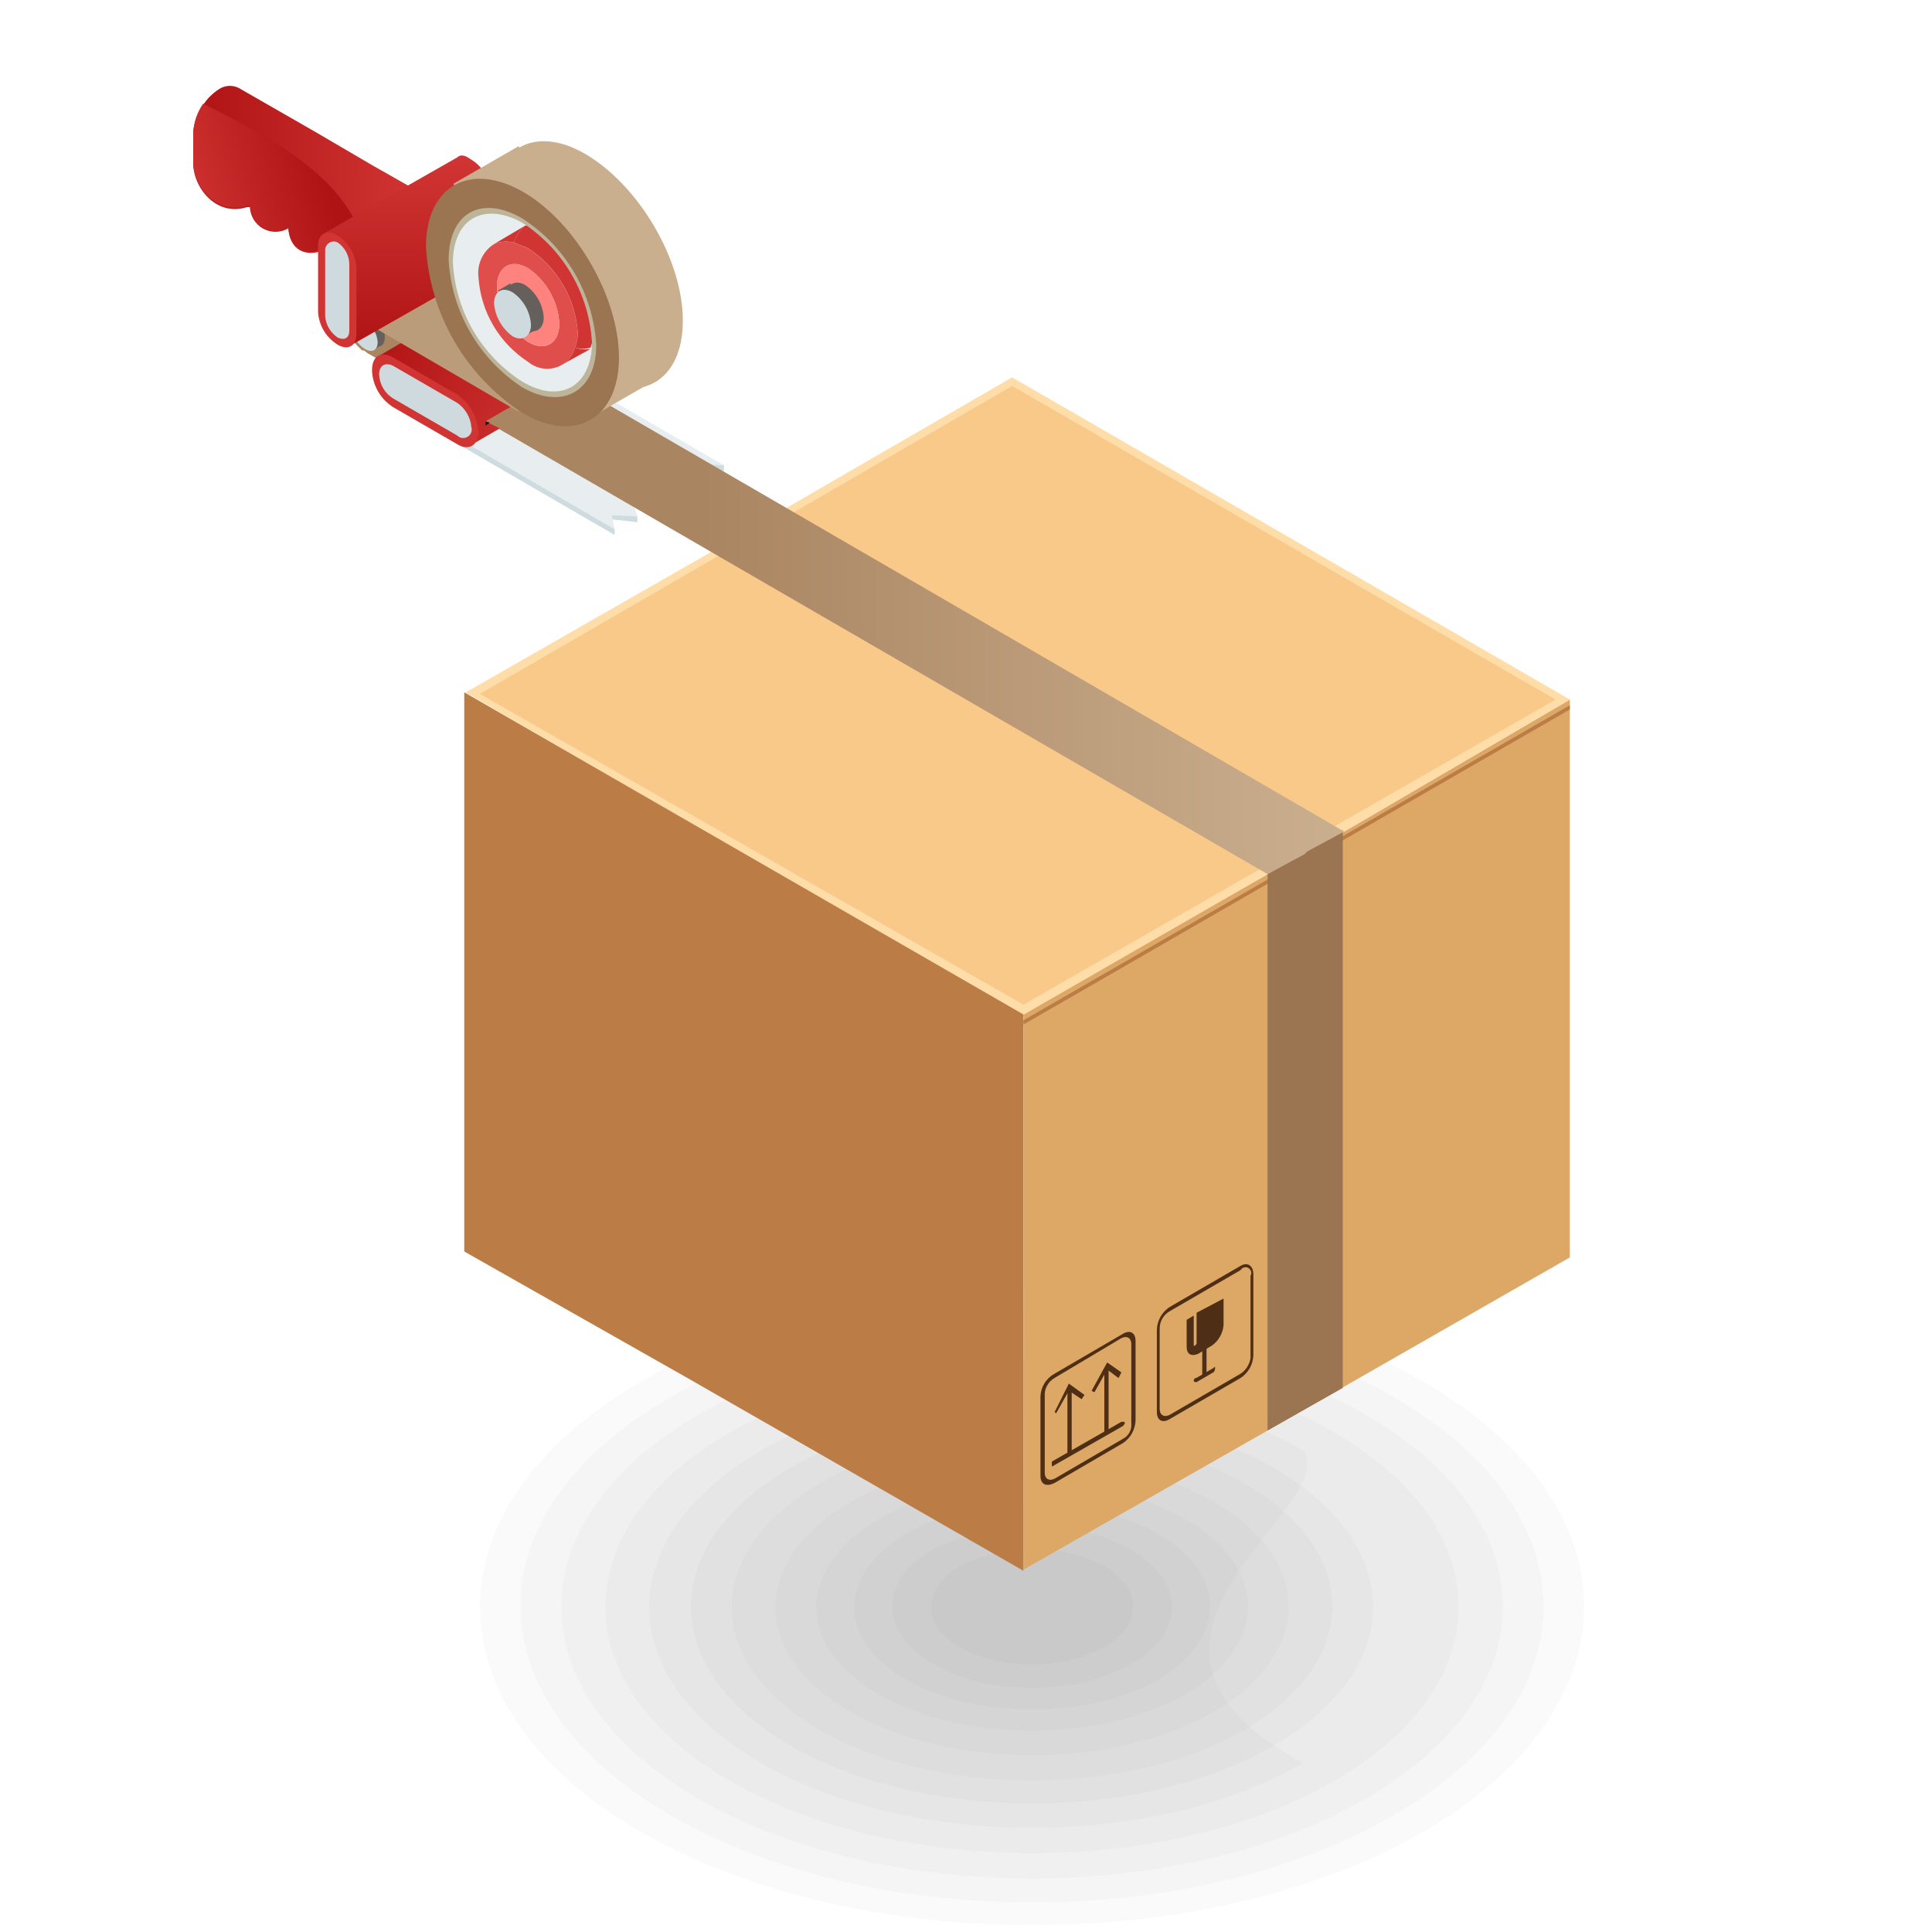
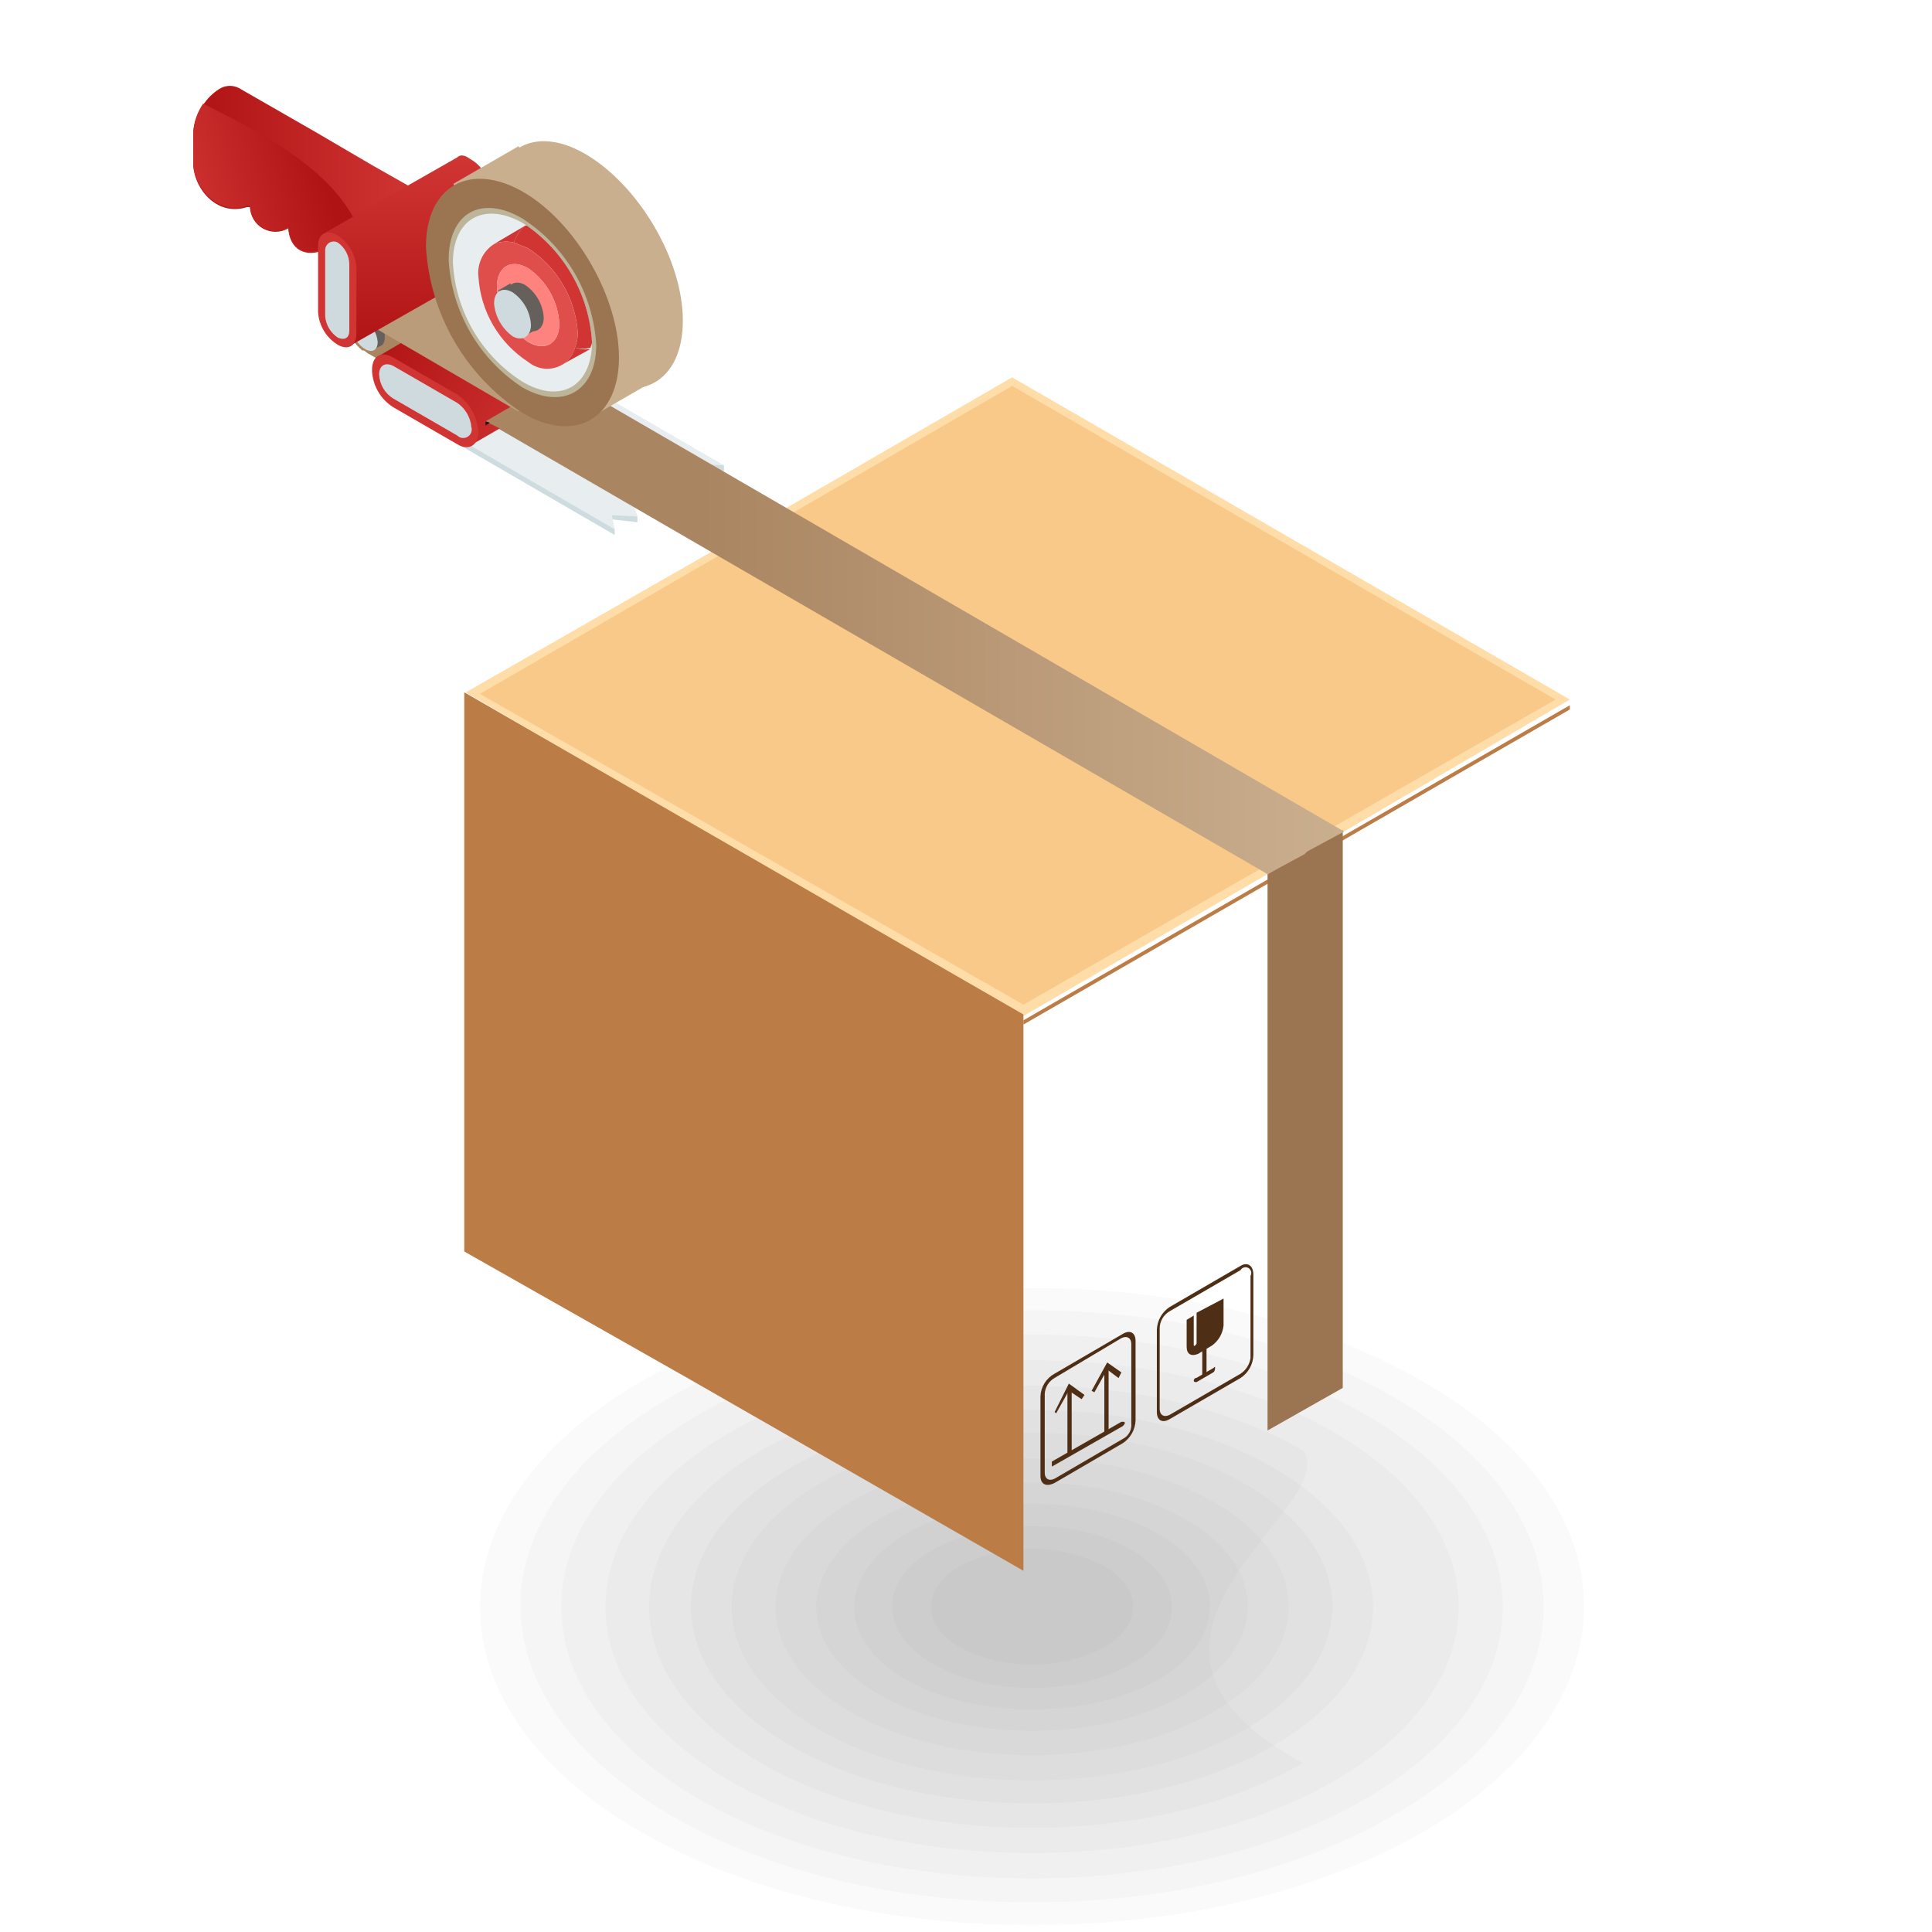
<svg xmlns="http://www.w3.org/2000/svg" width="90" height="90" viewBox="0 0 90 90" fill="none">
  <mask id="mask0_206_3726" style="mask-type:alpha" maskUnits="userSpaceOnUse" x="0" y="0" width="90" height="90">
    <rect width="90" height="90" fill="#D9D9D9" />
  </mask>
  <g mask="url(#mask0_206_3726)">
    <path opacity="0.02" d="M66.262 85.359C56.226 91.123 39.928 91.123 29.892 85.359C19.855 79.595 19.855 70.155 29.892 64.341C39.928 58.528 56.226 58.578 66.262 64.341C76.299 70.105 76.299 79.546 66.262 85.359Z" fill="#00112B" />
    <path opacity="0.02" d="M64.921 84.559C55.629 89.975 40.525 89.975 31.233 84.559C21.942 79.144 21.892 70.498 31.233 65.082C40.574 59.666 55.629 59.716 64.921 65.082C74.212 70.448 74.262 79.193 64.921 84.559Z" fill="#00112B" />
    <path opacity="0.02" d="M63.579 83.817C55.033 88.736 41.121 88.736 32.575 83.817C24.029 78.898 23.979 70.848 32.575 65.88C41.17 60.911 55.033 60.961 63.579 65.88C72.125 70.799 72.175 78.848 63.579 83.817Z" fill="#00112B" />
    <path opacity="0.02" d="M62.139 82.969C54.388 87.44 41.767 87.44 34.016 82.969C26.265 78.497 26.265 71.193 34.016 66.721C41.767 62.249 54.388 62.249 62.139 66.721C69.89 71.193 69.89 78.497 62.139 82.969Z" fill="#00112B" />
    <path opacity="0.02" d="M60.698 82.131C53.742 86.156 42.413 86.156 35.457 82.131C28.501 78.107 28.501 71.598 35.457 67.573C42.413 63.548 53.742 63.548 60.698 67.573C62.635 70.207 49.965 76.318 60.698 82.131Z" fill="#00112B" />
    <path opacity="0.02" d="M59.306 81.331C53.096 84.908 43.059 84.908 36.848 81.331C30.637 77.754 30.637 71.94 36.848 68.363C43.059 64.785 53.096 64.785 59.306 68.363C65.517 71.94 65.517 77.754 59.306 81.331Z" fill="#00112B" />
    <path opacity="0.02" d="M57.965 80.586C52.499 83.716 43.655 83.716 38.19 80.586C32.724 77.456 32.724 72.288 38.19 69.109C43.655 65.929 52.499 65.978 57.965 69.109C63.43 72.239 63.43 77.406 57.965 80.586Z" fill="#00112B" />
    <path opacity="0.02" d="M56.524 79.749C51.853 82.432 44.301 82.432 39.63 79.749C34.96 77.066 34.96 72.693 39.63 69.961C44.301 67.228 51.853 67.278 56.524 69.961C61.194 72.644 61.194 77.016 56.524 79.749Z" fill="#00112B" />
    <path opacity="0.02" d="M55.183 78.949C51.257 81.184 44.898 81.184 40.972 78.949C37.047 76.713 37.047 73.036 40.972 70.75C44.898 68.465 51.257 68.514 55.183 70.75C59.108 72.986 59.108 76.663 55.183 78.949Z" fill="#00112B" />
    <path opacity="0.02" d="M53.94 78.251C50.711 80.09 45.444 80.09 42.214 78.251C38.985 76.413 38.985 73.332 42.214 71.444C45.444 69.556 50.711 69.606 53.94 71.444C57.17 73.283 57.17 76.363 53.94 78.251Z" fill="#00112B" />
    <path opacity="0.02" d="M52.698 77.51C50.164 79 45.99 79 43.456 77.51C40.922 76.019 40.922 73.634 43.456 72.193C45.99 70.752 50.164 70.703 52.698 72.193C55.232 73.684 55.232 76.069 52.698 77.51Z" fill="#00112B" />
    <path opacity="0.02" d="M51.406 76.759C50.373 77.275 49.233 77.544 48.077 77.544C46.922 77.544 45.782 77.275 44.748 76.759C42.91 75.716 42.91 73.977 44.748 72.933C45.782 72.417 46.922 72.148 48.077 72.148C49.233 72.148 50.373 72.417 51.406 72.933C53.245 73.977 53.245 75.716 51.406 76.759Z" fill="#00112B" />
    <path d="M47.147 17.578L36.635 23.66L34.916 24.652L34.718 24.785L33.131 25.71L21.693 32.255L32.007 38.272L36.503 40.85L47.676 47.329L59.047 40.718L60.766 39.792L60.898 39.66L62.617 38.734L73.129 32.586L47.147 17.578Z" fill="#FFDDA8" />
    <path d="M47.676 47.258V73.174L36.503 66.761L32.007 64.183L21.627 58.299V32.25L47.676 47.258Z" fill="#BC7C46" />
-     <path d="M62.617 38.742L60.898 39.734H60.7L59.047 40.726L47.676 47.271V73.121L59.047 66.642L62.617 64.593L73.129 58.576V32.594L62.617 38.742Z" fill="#DDA866" />
    <path d="M49.923 67.698L49.725 67.764V64.788L49.923 64.656V67.698Z" fill="#4F2E16" />
    <path d="M50.519 64.982L50.386 65.18L49.791 64.784L49.197 65.841L49.13 65.775L49.791 64.453L50.519 64.982Z" fill="#4F2E16" />
    <path d="M51.643 66.698L51.444 66.764V63.722L51.643 63.656V66.698Z" fill="#4F2E16" />
    <path d="M52.238 63.931L52.106 64.196L51.577 63.799L50.982 64.857L50.85 64.791L51.577 63.469L52.238 63.931Z" fill="#4F2E16" />
    <path d="M52.304 66.433L49.064 68.284C48.998 68.35 48.998 68.284 48.998 68.218V68.086L52.238 66.234H52.37C52.436 66.3 52.37 66.367 52.304 66.433Z" fill="#4F2E16" />
    <path d="M52.304 67.229L49.13 69.08C48.734 69.278 48.469 69.146 48.469 68.749V65.047C48.478 64.828 48.543 64.616 48.659 64.43C48.775 64.245 48.938 64.093 49.13 63.989L52.304 62.138C52.634 61.94 52.899 62.072 52.899 62.469V66.171C52.891 66.382 52.833 66.588 52.73 66.772C52.626 66.956 52.48 67.113 52.304 67.229ZM49.13 64.188C49 64.262 48.89 64.367 48.809 64.494C48.728 64.621 48.68 64.765 48.668 64.915V68.617C48.668 68.882 48.866 69.014 49.13 68.882L52.304 67.03C52.436 66.964 52.545 66.859 52.616 66.729C52.687 66.599 52.716 66.45 52.7 66.303V62.601C52.7 62.336 52.502 62.204 52.238 62.336L49.13 64.188Z" fill="#4F2E16" />
    <path d="M57.791 64.191L54.486 66.109C54.155 66.307 53.891 66.175 53.891 65.778V61.944C53.898 61.733 53.956 61.526 54.06 61.342C54.163 61.158 54.309 61.002 54.486 60.886L57.791 58.968C58.122 58.77 58.386 58.968 58.386 59.365V63.134C58.379 63.345 58.321 63.551 58.217 63.735C58.114 63.919 57.968 64.075 57.791 64.191ZM54.486 61.084C54.346 61.165 54.23 61.28 54.149 61.419C54.068 61.558 54.024 61.716 54.023 61.877V65.646C54.023 65.91 54.221 66.043 54.486 65.91L57.791 63.993C57.915 63.911 58.02 63.804 58.1 63.679C58.18 63.553 58.232 63.413 58.254 63.266V59.431C58.289 59.37 58.298 59.297 58.28 59.229C58.261 59.161 58.216 59.103 58.155 59.068C58.094 59.032 58.021 59.023 57.953 59.042C57.884 59.06 57.826 59.105 57.791 59.167L54.486 61.084Z" fill="#4F2E16" />
    <path d="M56.139 64.128C56.072 64.194 56.006 64.128 56.006 64.062V61.351C56.006 61.316 56.02 61.282 56.045 61.258C56.07 61.233 56.103 61.219 56.139 61.219H56.205V63.929C56.205 64.062 56.205 64.128 56.139 64.128Z" fill="#4F2E16" />
    <path d="M56.535 63.92L55.742 64.383C55.676 64.383 55.61 64.383 55.61 64.317C55.61 64.281 55.624 64.248 55.649 64.223C55.673 64.198 55.707 64.184 55.742 64.184L56.535 63.721C56.602 63.655 56.602 63.655 56.602 63.721C56.605 63.757 56.6 63.793 56.589 63.827C56.578 63.861 56.559 63.893 56.535 63.92Z" fill="#4F2E16" />
    <path d="M56.998 60.492V61.748C56.979 61.931 56.922 62.107 56.831 62.267C56.74 62.426 56.616 62.565 56.469 62.674L55.808 63.071C55.477 63.203 55.279 63.071 55.279 62.74V61.484L55.609 61.285V62.608C55.609 62.674 55.609 62.74 55.675 62.674C55.742 62.608 55.742 62.608 55.742 62.542V61.153L56.998 60.492Z" fill="#4F2E16" />
    <path d="M47.147 17.977L22.355 32.323L47.676 46.802L72.468 32.588L47.147 17.977Z" fill="#F9C98A" />
    <path d="M73.129 32.852V33.05L47.676 47.727V47.529L73.129 32.852Z" fill="#BC7C46" />
    <path d="M60.899 39.664L60.7 39.796L34.718 24.722L34.85 24.656L60.899 39.664Z" fill="#BC7C46" />
    <path d="M60.832 39.656V40.119H60.7V39.788L60.832 39.656Z" fill="#BC7C46" />
    <path d="M62.551 38.672V64.654L59.047 66.638V40.721L62.551 38.672Z" fill="#9B7451" />
    <path d="M28.503 24.194L29.693 24.326V24.062L29.495 23.599L29.627 23.665L30.685 23.732V23.467L30.553 23.07L31.743 23.137V22.872L31.544 22.541V22.475H32.007L32.734 22.541V22.277L32.602 21.88L33.726 21.947V21.682L25.065 16.922L24.536 17.252L19.975 19.633V19.897L28.635 24.922V24.657L28.503 24.194Z" fill="#CEDCE0" />
    <path d="M28.503 23.995L29.693 24.061L29.561 23.664L29.495 23.4H29.627L30.685 23.466L30.553 22.805L31.743 22.871L31.544 22.276V22.21H32.007L32.734 22.276L32.602 21.615L33.726 21.681L25.065 16.656L24.536 16.987L20.437 19.367L19.975 19.631L28.635 24.656L28.503 23.995Z" fill="#E8EDEF" />
    <path d="M19.38 8.854L17.859 13.085H17.661L17.066 12.755L15.149 11.631C14.223 12.027 13.496 11.631 13.43 10.639C13.252 10.742 13.05 10.797 12.844 10.799C12.638 10.8 12.436 10.749 12.256 10.649C12.076 10.549 11.925 10.404 11.818 10.229C11.711 10.053 11.651 9.853 11.645 9.647H11.512C10.058 10.11 9 8.722 9 7.598V6.209C9.033 5.735 9.192 5.278 9.463 4.887C9.652 4.597 9.9 4.349 10.19 4.16C10.325 4.068 10.481 4.014 10.644 4.002C10.806 3.991 10.969 4.022 11.116 4.094L14.686 6.143L17.396 7.73L19.38 8.854Z" fill="url(#paint0_linear_206_3726)" />
    <path d="M18.586 13.021C18.935 12.785 19.224 12.471 19.431 12.104C19.638 11.737 19.756 11.326 19.776 10.906V9.716C19.776 8.922 19.247 8.592 18.586 8.988C18.242 9.214 17.955 9.517 17.749 9.872C17.542 10.228 17.421 10.627 17.396 11.038V12.294C17.396 13.087 17.925 13.352 18.586 13.021Z" fill="#5D8943" />
    <path d="M17.066 12.696L15.149 11.572C14.223 11.968 13.496 11.572 13.43 10.58C13.252 10.683 13.05 10.738 12.844 10.74C12.638 10.742 12.436 10.69 12.256 10.59C12.076 10.49 11.925 10.345 11.818 10.17C11.711 9.994 11.651 9.794 11.645 9.588H11.512C10.058 10.051 9 8.663 9 7.539V6.15C9.033 5.676 9.192 5.219 9.463 4.828C12.041 6.15 17.264 8.53 17.066 12.696Z" fill="url(#paint1_linear_206_3726)" />
    <path d="M17.66 15.994C17.66 16.325 17.462 16.523 17.131 16.457L16.999 16.325H16.867L16.602 16.061C16.426 15.834 16.333 15.554 16.338 15.267C16.338 14.804 16.602 14.672 16.999 14.87C17.157 14.959 17.293 15.082 17.396 15.231C17.499 15.38 17.567 15.551 17.594 15.73C17.642 15.809 17.665 15.902 17.66 15.994Z" fill="url(#paint2_linear_206_3726)" />
    <path d="M62.617 38.736L60.898 39.662L60.766 39.794L59.047 40.72L33.131 25.712L22.751 19.696L17.131 16.456L16.867 16.258L16.602 15.993L17.594 15.663C18.718 15.266 20.239 14.671 20.9 14.539L36.635 23.663L62.617 38.736Z" fill="url(#paint3_linear_206_3726)" />
    <path d="M29.23 16.123C29.23 16.454 29.098 16.652 28.9 16.718L27.578 17.512L25.925 17.71L22.619 19.627L23.28 19.958L22.024 20.685L17.528 16.652L24.536 12.553C24.656 12.514 24.782 12.5 24.907 12.512C25.032 12.523 25.153 12.56 25.264 12.619L28.239 14.405C28.532 14.588 28.776 14.841 28.948 15.14C29.121 15.44 29.218 15.778 29.23 16.123Z" fill="url(#paint4_linear_206_3726)" />
    <path d="M22.619 19.625V19.823L22.817 19.691L22.619 19.625Z" fill="#28100E" />
    <path d="M16.924 14.691L16.523 14.922L17.336 16.33L17.737 16.099L16.924 14.691Z" fill="#65605C" />
    <path d="M16.801 15.062C16.801 14.666 17.065 14.533 17.396 14.732C17.568 14.831 17.709 14.976 17.803 15.152C17.896 15.327 17.939 15.525 17.925 15.723C17.925 16.054 17.726 16.252 17.396 16.054C17.228 15.945 17.087 15.799 16.984 15.627C16.881 15.455 16.818 15.262 16.801 15.062Z" fill="#65605C" />
    <path d="M16.404 15.265C16.404 14.869 16.669 14.736 16.999 14.935C17.167 15.044 17.308 15.19 17.411 15.362C17.514 15.534 17.577 15.727 17.594 15.927C17.594 16.323 17.33 16.456 16.999 16.257C16.828 16.152 16.684 16.006 16.581 15.834C16.477 15.661 16.417 15.466 16.404 15.265Z" fill="#CEDADD" />
    <path d="M28.371 17.514L20.107 12.688L16.537 14.737L24.14 19.167C25.518 18.538 26.931 17.986 28.371 17.514Z" fill="#BA9C7B" />
    <path d="M21.892 7.4C21.628 7.202 21.429 7.202 21.297 7.334L15.148 10.838L16.272 16.127L22.553 12.557C22.716 12.401 22.811 12.188 22.818 11.962V8.921C22.81 8.609 22.72 8.304 22.558 8.037C22.395 7.77 22.166 7.551 21.892 7.4Z" fill="url(#paint5_linear_206_3726)" />
    <path d="M15.743 16.065C15.477 15.905 15.254 15.683 15.093 15.418C14.932 15.153 14.837 14.853 14.817 14.544V11.437C14.817 10.908 15.214 10.643 15.743 10.974C15.996 11.141 16.206 11.366 16.356 11.631C16.505 11.895 16.59 12.191 16.602 12.495V15.536C16.602 16.131 16.206 16.329 15.743 16.065Z" fill="#D03433" />
    <path d="M16.272 15.402C16.272 15.733 16.074 15.865 15.743 15.733C15.576 15.623 15.435 15.477 15.332 15.306C15.229 15.134 15.166 14.941 15.148 14.741V11.634C15.151 11.565 15.171 11.498 15.206 11.44C15.242 11.382 15.292 11.333 15.352 11.3C15.412 11.267 15.48 11.249 15.548 11.25C15.617 11.251 15.684 11.269 15.743 11.303C15.903 11.416 16.033 11.565 16.125 11.737C16.217 11.909 16.267 12.1 16.272 12.295V15.402Z" fill="#CEDADD" />
    <path d="M24.155 6.811L21.12 8.562L27.431 19.493L30.465 17.741L24.155 6.811Z" fill="#CAAF8F" />
    <path d="M22.883 9.779C22.883 6.936 24.867 5.746 27.313 7.201C29.759 8.655 31.809 12.093 31.809 14.936C31.809 17.779 29.825 18.902 27.313 17.514C26.022 16.66 24.949 15.515 24.18 14.172C23.411 12.829 22.967 11.325 22.883 9.779Z" fill="#CAAF8F" />
    <path d="M19.842 11.5C19.842 8.657 21.892 7.533 24.338 8.922C26.784 10.31 28.834 13.814 28.834 16.657C28.834 19.5 26.784 20.69 24.338 19.235C23.035 18.388 21.949 17.247 21.168 15.903C20.387 14.56 19.933 13.051 19.842 11.5Z" fill="#9B7451" />
    <path d="M20.9 12.099C20.9 9.917 22.421 9.057 24.338 10.181C25.333 10.823 26.163 11.69 26.76 12.713C27.357 13.735 27.705 14.884 27.776 16.066C27.776 18.247 26.189 19.107 24.338 18.049C23.338 17.397 22.506 16.518 21.908 15.484C21.311 14.451 20.965 13.291 20.9 12.099Z" fill="#BCB599" />
    <path d="M21.098 12.23C21.098 10.18 22.553 9.387 24.338 10.378C25.274 10.986 26.055 11.805 26.618 12.77C27.18 13.734 27.509 14.817 27.577 15.932C27.577 17.981 26.123 18.841 24.338 17.783C23.394 17.183 22.607 16.366 22.044 15.4C21.48 14.434 21.156 13.347 21.098 12.23Z" fill="#E8EDEF" />
    <path d="M23.942 11.301C24.036 10.991 24.22 10.715 24.471 10.508L23.016 11.367C23.309 11.245 23.634 11.222 23.942 11.301Z" fill="#D03433" />
    <path d="M26.784 16.188C26.744 16.353 26.67 16.509 26.568 16.645C26.466 16.782 26.337 16.896 26.189 16.981L27.511 16.254C27.267 16.3 27.015 16.277 26.784 16.188Z" fill="#D03433" />
    <path d="M23.941 11.301L24.602 11.566C25.272 11.999 25.83 12.584 26.232 13.273C26.634 13.962 26.869 14.736 26.916 15.532C26.91 15.759 26.866 15.982 26.784 16.194C27.022 16.262 27.274 16.262 27.512 16.194C27.512 16.127 27.578 16.061 27.578 15.929C27.512 14.855 27.205 13.809 26.678 12.87C26.151 11.931 25.419 11.124 24.536 10.508H24.47C24.22 10.715 24.036 10.991 23.941 11.301Z" fill="#D03433" />
    <path d="M26.784 16.197C26.865 15.985 26.91 15.762 26.916 15.536C26.868 14.739 26.634 13.965 26.232 13.276C25.83 12.587 25.272 12.002 24.602 11.569L23.941 11.304C23.634 11.225 23.308 11.248 23.015 11.37C22.764 11.53 22.562 11.757 22.433 12.026C22.305 12.295 22.254 12.595 22.288 12.891C22.336 13.687 22.57 14.461 22.972 15.15C23.374 15.839 23.933 16.424 24.602 16.858C24.821 17.04 25.091 17.15 25.375 17.174C25.658 17.198 25.943 17.133 26.189 16.99C26.337 16.905 26.466 16.791 26.568 16.654C26.67 16.518 26.744 16.362 26.784 16.197ZM24.602 15.932C24.179 15.641 23.829 15.258 23.577 14.811C23.325 14.364 23.178 13.866 23.148 13.354C23.148 12.428 23.809 12.031 24.602 12.494C25.025 12.785 25.375 13.168 25.627 13.615C25.88 14.062 26.026 14.561 26.057 15.073C26.057 15.998 25.395 16.395 24.602 15.932Z" fill="#E04E4B" />
    <path d="M26.057 15.069C26.027 14.557 25.88 14.059 25.628 13.612C25.376 13.165 25.025 12.782 24.602 12.491C23.809 12.028 23.148 12.425 23.148 13.35C23.178 13.862 23.325 14.361 23.577 14.808C23.829 15.254 24.18 15.638 24.602 15.929C25.396 16.392 26.057 15.995 26.057 15.069Z" fill="#FE837F" />
    <path d="M23.777 13.201L23.205 13.531L24.434 15.661L25.007 15.331L23.777 13.201Z" fill="#65605C" />
    <path d="M23.611 13.808C23.611 13.213 24.008 13.014 24.47 13.279C24.72 13.45 24.927 13.676 25.076 13.94C25.225 14.203 25.312 14.497 25.33 14.8C25.33 15.329 24.933 15.593 24.47 15.329C24.227 15.151 24.024 14.923 23.876 14.661C23.728 14.399 23.638 14.108 23.611 13.808Z" fill="#65605C" />
    <path d="M23.016 14.144C23.016 13.549 23.413 13.351 23.876 13.615C24.125 13.786 24.333 14.012 24.482 14.275C24.631 14.539 24.717 14.833 24.735 15.136C24.735 15.664 24.338 15.929 23.876 15.664C23.632 15.487 23.43 15.259 23.282 14.997C23.133 14.735 23.043 14.444 23.016 14.144Z" fill="#CEDADD" />
    <path d="M17.33 17.253C17.342 17.599 17.439 17.936 17.612 18.236C17.785 18.536 18.029 18.788 18.322 18.972L21.297 20.691C21.826 21.021 22.289 20.757 22.289 20.096C22.261 19.754 22.158 19.422 21.986 19.125C21.815 18.827 21.579 18.572 21.297 18.377L18.322 16.658C17.727 16.327 17.33 16.592 17.33 17.253Z" fill="#D03433" />
    <path d="M18.321 17.047C17.925 16.848 17.66 17.047 17.66 17.443C17.67 17.67 17.735 17.892 17.851 18.088C17.966 18.284 18.128 18.448 18.321 18.567L21.296 20.286C21.359 20.349 21.441 20.39 21.529 20.401C21.617 20.412 21.707 20.393 21.783 20.348C21.859 20.302 21.918 20.232 21.95 20.149C21.981 20.066 21.984 19.974 21.957 19.889C21.938 19.665 21.868 19.447 21.753 19.253C21.639 19.059 21.483 18.892 21.296 18.765L18.321 17.047Z" fill="#CEDADD" />
  </g>
  <defs>
    <linearGradient id="paint0_linear_206_3726" x1="9.026" y1="8.55" x2="19.366" y2="8.55" gradientUnits="userSpaceOnUse">
      <stop stop-color="#B01313" />
      <stop offset="1" stop-color="#D03433" />
    </linearGradient>
    <linearGradient id="paint1_linear_206_3726" x1="8.385" y1="10.137" x2="15.122" y2="8.246" gradientUnits="userSpaceOnUse">
      <stop stop-color="#D03433" />
      <stop offset="1" stop-color="#B01313" />
    </linearGradient>
    <linearGradient id="paint2_linear_206_3726" x1="16.318" y1="15.578" x2="17.66" y2="15.578" gradientUnits="userSpaceOnUse">
      <stop offset="0.35" stop-color="#AA8561" />
      <stop offset="1" stop-color="#CAAF8F" />
    </linearGradient>
    <linearGradient id="paint3_linear_206_3726" x1="16.616" y1="27.63" x2="62.597" y2="27.63" gradientUnits="userSpaceOnUse">
      <stop offset="0.35" stop-color="#AA8561" />
      <stop offset="1" stop-color="#CAAF8F" />
    </linearGradient>
    <linearGradient id="paint4_linear_206_3726" x1="27.059" y1="18.779" x2="18.345" y2="13.771" gradientUnits="userSpaceOnUse">
      <stop stop-color="#D03433" />
      <stop offset="1" stop-color="#B01313" />
    </linearGradient>
    <linearGradient id="paint5_linear_206_3726" x1="18.97" y1="7.414" x2="18.97" y2="16.319" gradientUnits="userSpaceOnUse">
      <stop stop-color="#D03433" />
      <stop offset="1" stop-color="#B01313" />
    </linearGradient>
  </defs>
</svg>